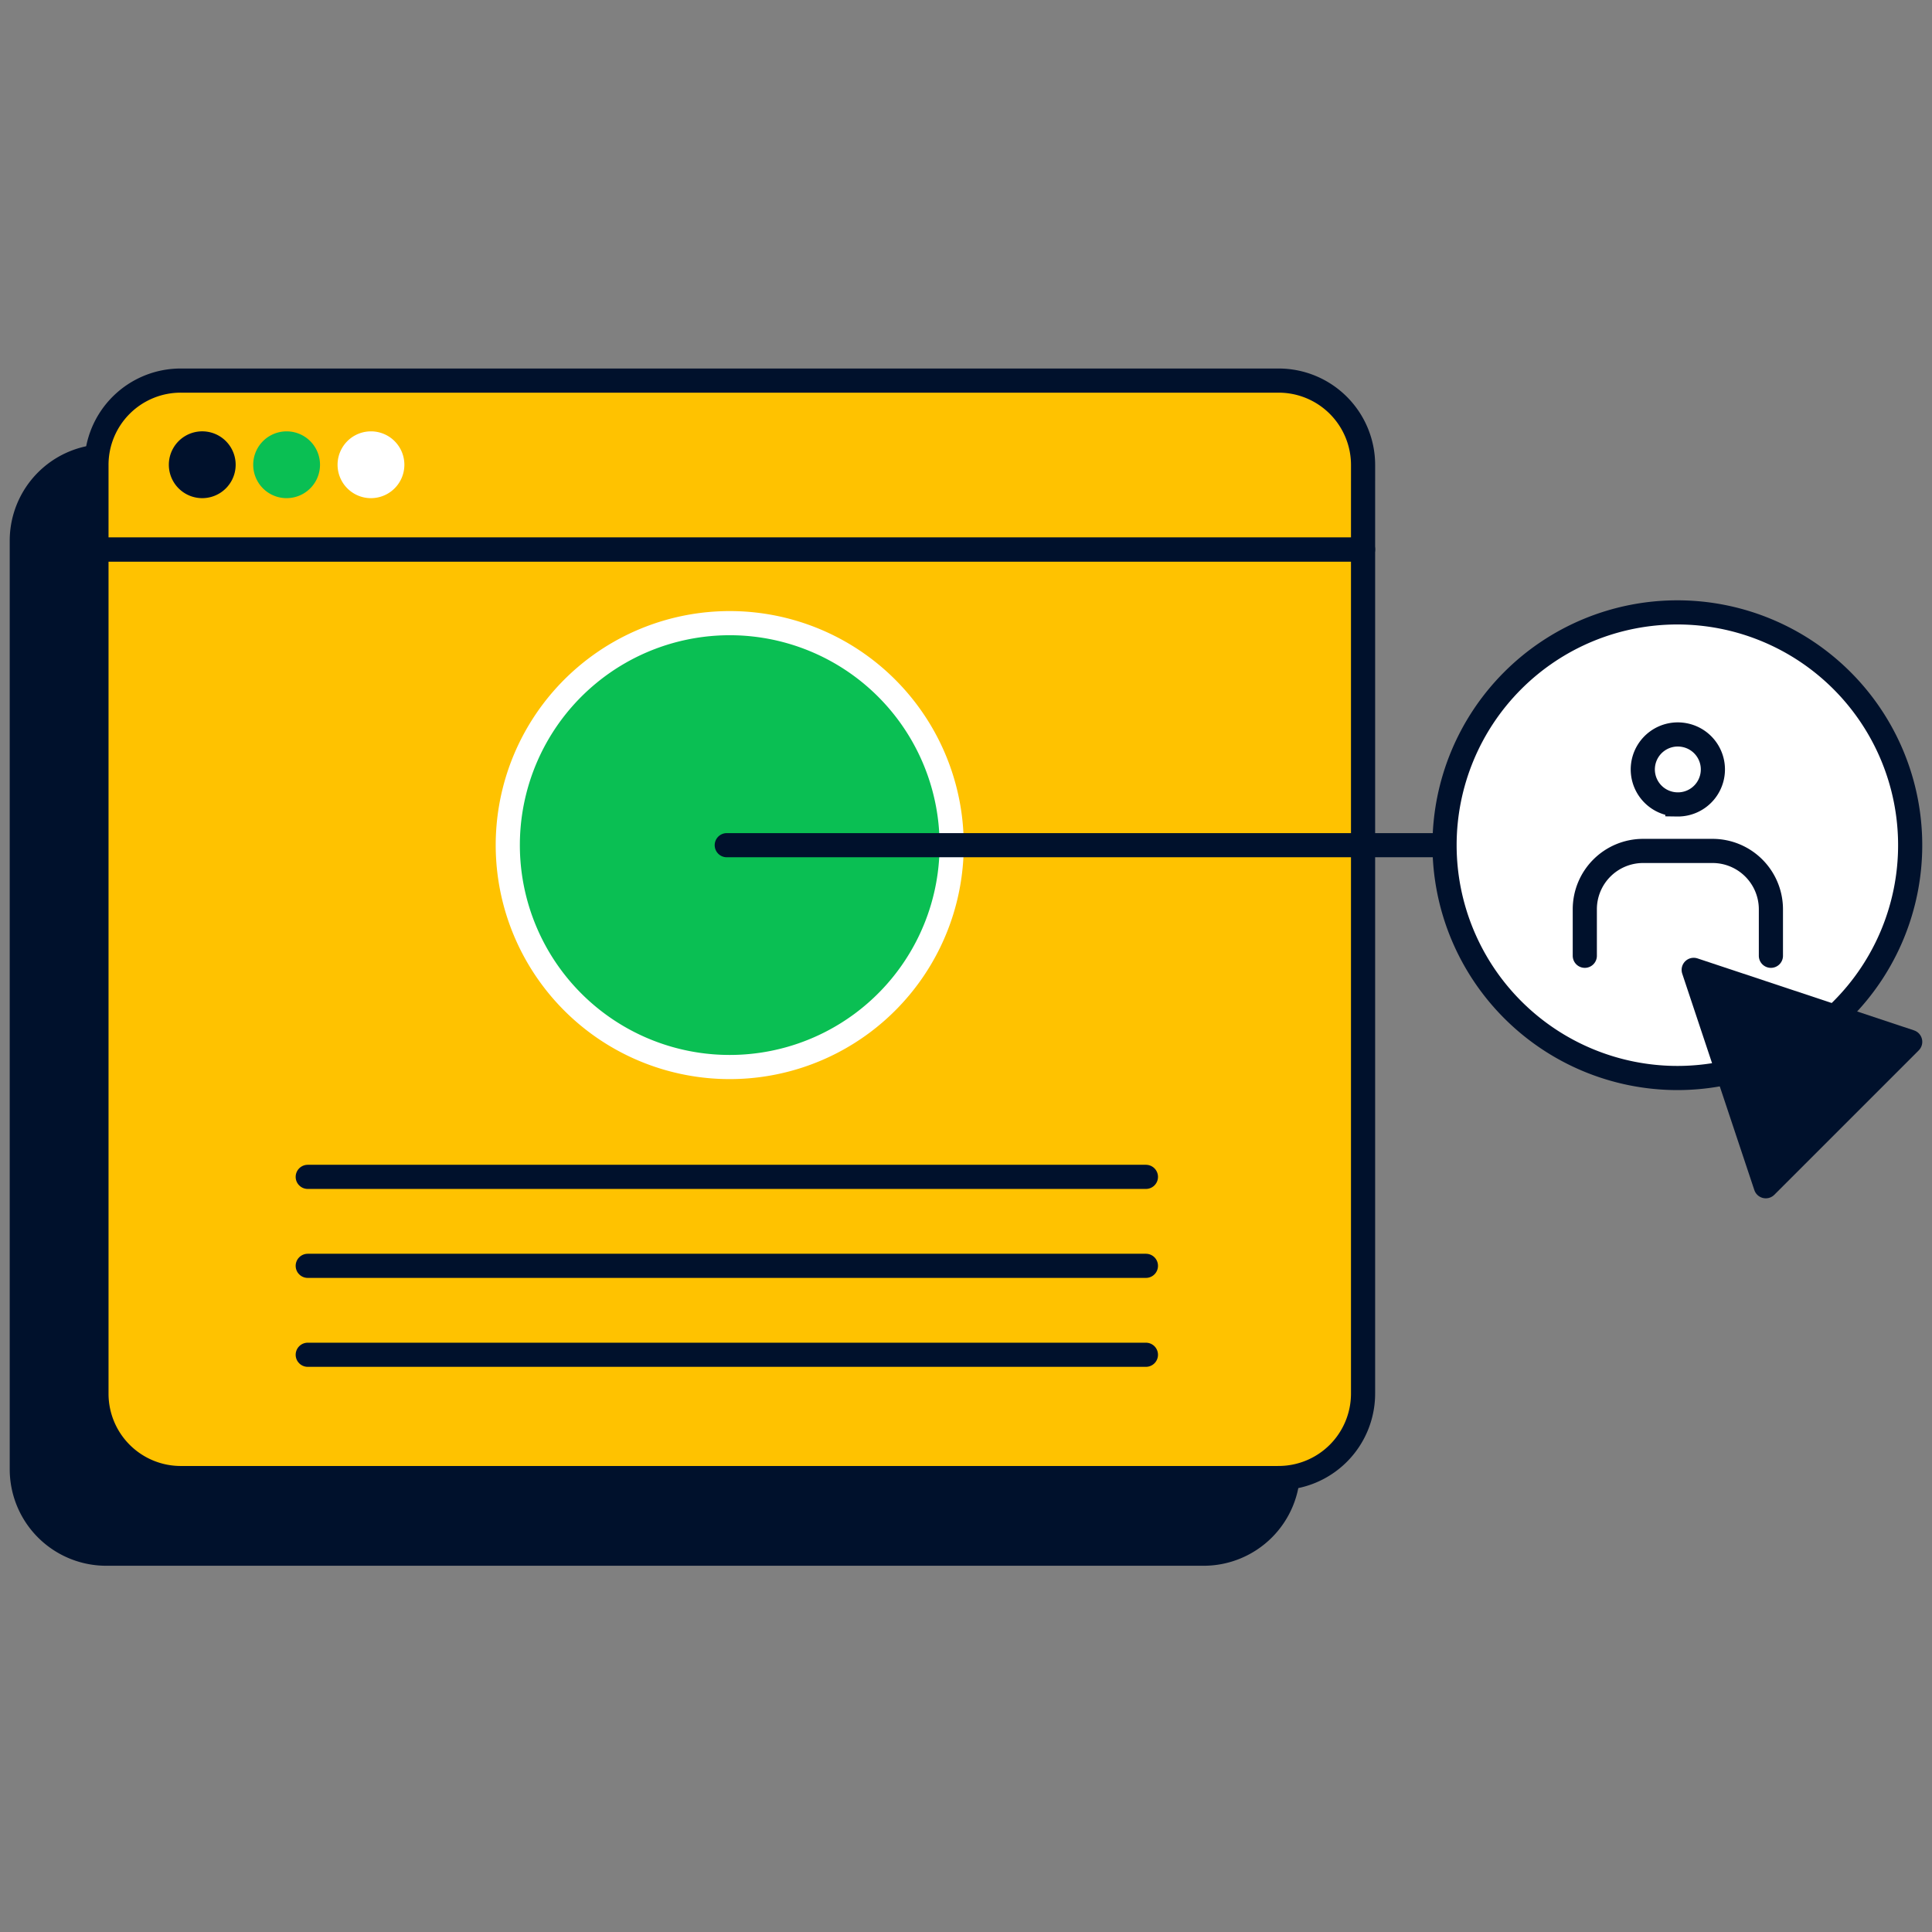
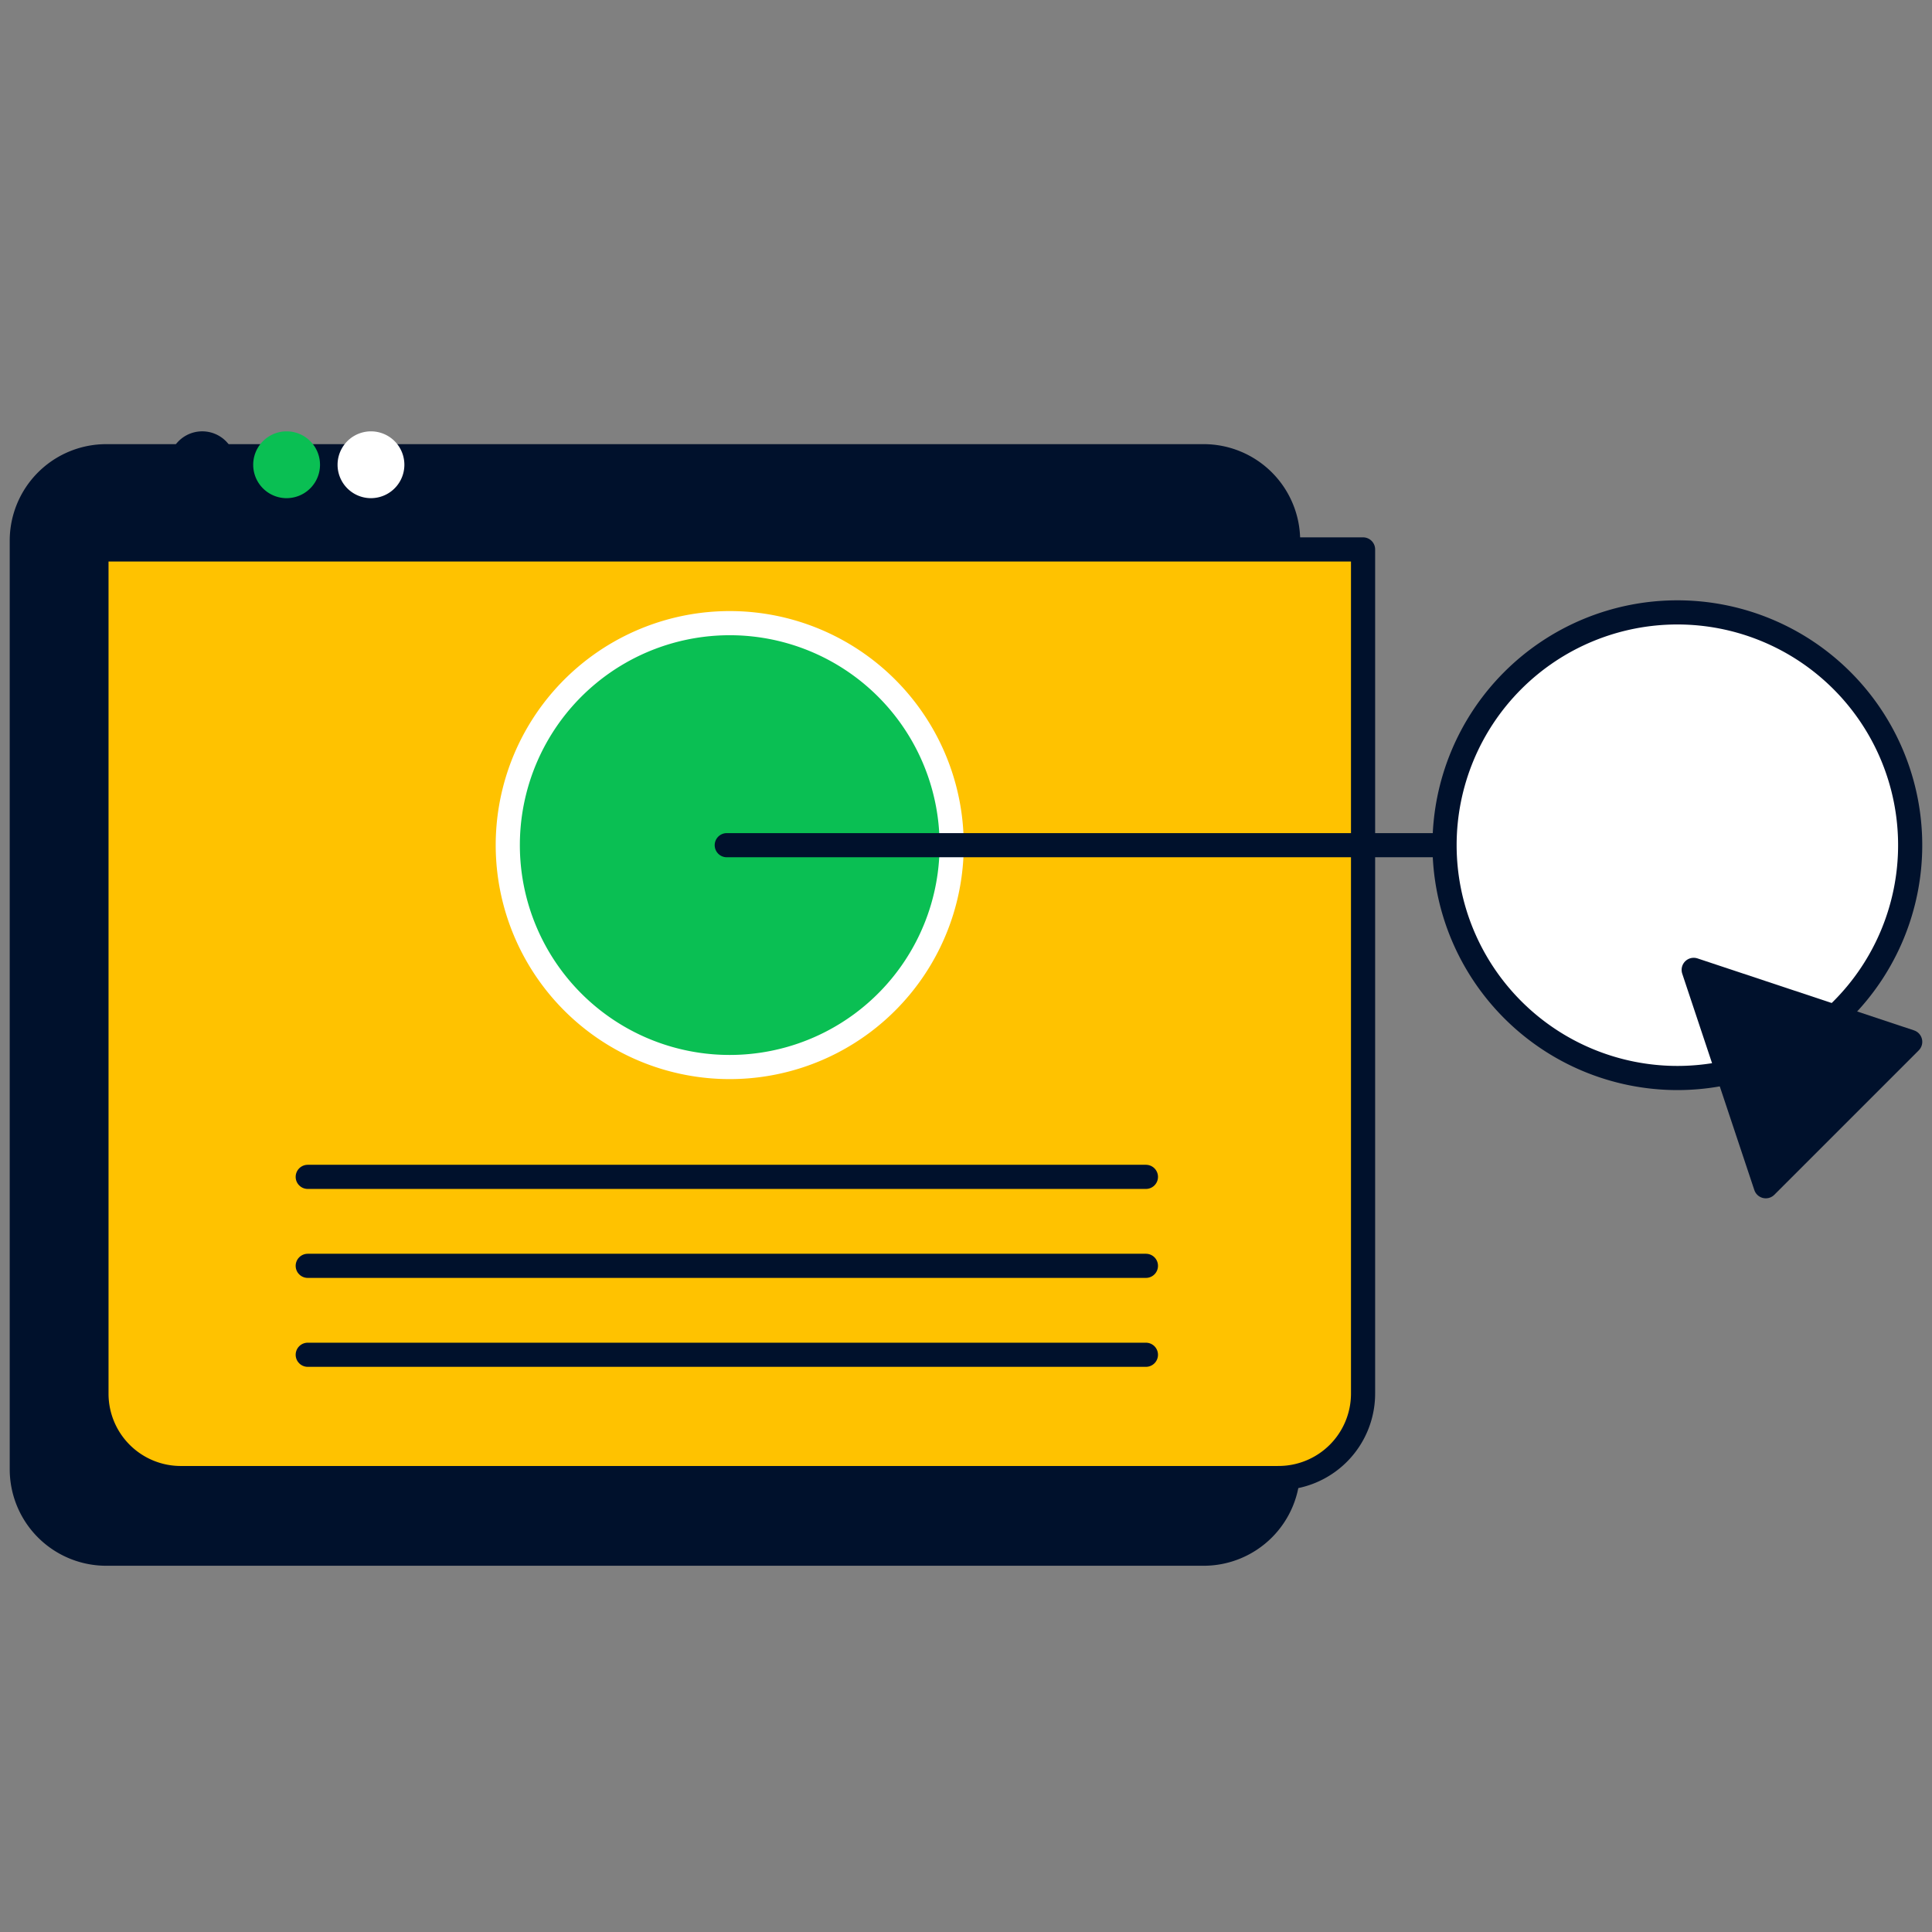
<svg xmlns="http://www.w3.org/2000/svg" fill="none" viewBox="0 0 120 120">
  <rect x="0" y="0" width="120" height="120" fill="#808080" stroke="none" />
  <path fill="#00112C" stroke="#00112C" stroke-linecap="round" stroke-linejoin="round" stroke-width="1.5" d="M74.766 28.337H6.594a5.246 5.246 0 0 0-5.24 5.24v57.685a5.246 5.246 0 0 0 5.24 5.24h68.172a5.246 5.246 0 0 0 5.24-5.24V33.577a5.246 5.246 0 0 0-5.24-5.24" />
  <path fill="#FFC200" stroke="#00112C" stroke-linecap="round" stroke-linejoin="round" stroke-width="1.5" d="M79.396 91.805H11.251a5.24 5.24 0 0 1-5.26-5.234V34.126h78.671V86.57a5.247 5.247 0 0 1-5.266 5.234" />
  <path fill="#0ABF53" stroke="#fff" stroke-linecap="round" stroke-linejoin="round" stroke-width="1.5" d="M45.327 66.275a13.785 13.785 0 1 0-12.736-8.505 13.78 13.78 0 0 0 12.736 8.505" />
-   <path fill="#FFC200" stroke="#00112C" stroke-linecap="round" stroke-linejoin="round" stroke-width="1.5" d="M84.662 34.126H5.991v-5.247a5.234 5.234 0 0 1 5.26-5.24h68.172a5.246 5.246 0 0 1 5.24 5.24z" />
  <path fill="#00112C" stroke="#00112C" stroke-linecap="round" stroke-linejoin="round" stroke-width="1.5" d="M12.562 30.191a1.325 1.325 0 1 0 0-2.65 1.325 1.325 0 0 0 0 2.65" />
  <path fill="#0ABF53" stroke="#0ABF53" stroke-linecap="round" stroke-linejoin="round" stroke-width="1.5" d="M17.802 30.191a1.324 1.324 0 1 0 0-2.649 1.324 1.324 0 0 0 0 2.65" />
  <path fill="#fff" stroke="#fff" stroke-linecap="round" stroke-linejoin="round" stroke-width="1.5" d="M23.042 30.191a1.324 1.324 0 1 0 0-2.649 1.324 1.324 0 0 0 0 2.65" />
  <path stroke="#00112C" stroke-linecap="round" stroke-linejoin="round" stroke-width="1.5" d="M90.605 52.496H45.14M19.114 73.097h52.061M19.114 78.623h52.061M19.114 84.147h52.061" />
  <path fill="#fff" stroke="#00112C" stroke-width="1.5" d="M104.185 66.957a14.46 14.46 0 1 0-14.461-14.461 14.47 14.47 0 0 0 14.461 14.461Z" />
-   <path stroke="#00112C" stroke-miterlimit="10" stroke-width="1.5" d="M104.185 49.965a2.174 2.174 0 0 0 2.168-2.576 2.17 2.17 0 0 0-1.699-1.725 2.173 2.173 0 1 0-.469 4.3Z" />
-   <path stroke="#00112C" stroke-linecap="round" stroke-miterlimit="10" stroke-width="1.5" d="M109.994 59.365V56.47a3.626 3.626 0 0 0-3.616-3.617h-4.333a3.624 3.624 0 0 0-3.61 3.617v2.895" />
  <path fill="#00112C" stroke="#00112C" stroke-linecap="round" stroke-linejoin="round" stroke-width="1.5" d="m118.646 64.71-8.97 8.97-4.478-13.44z" />
</svg>